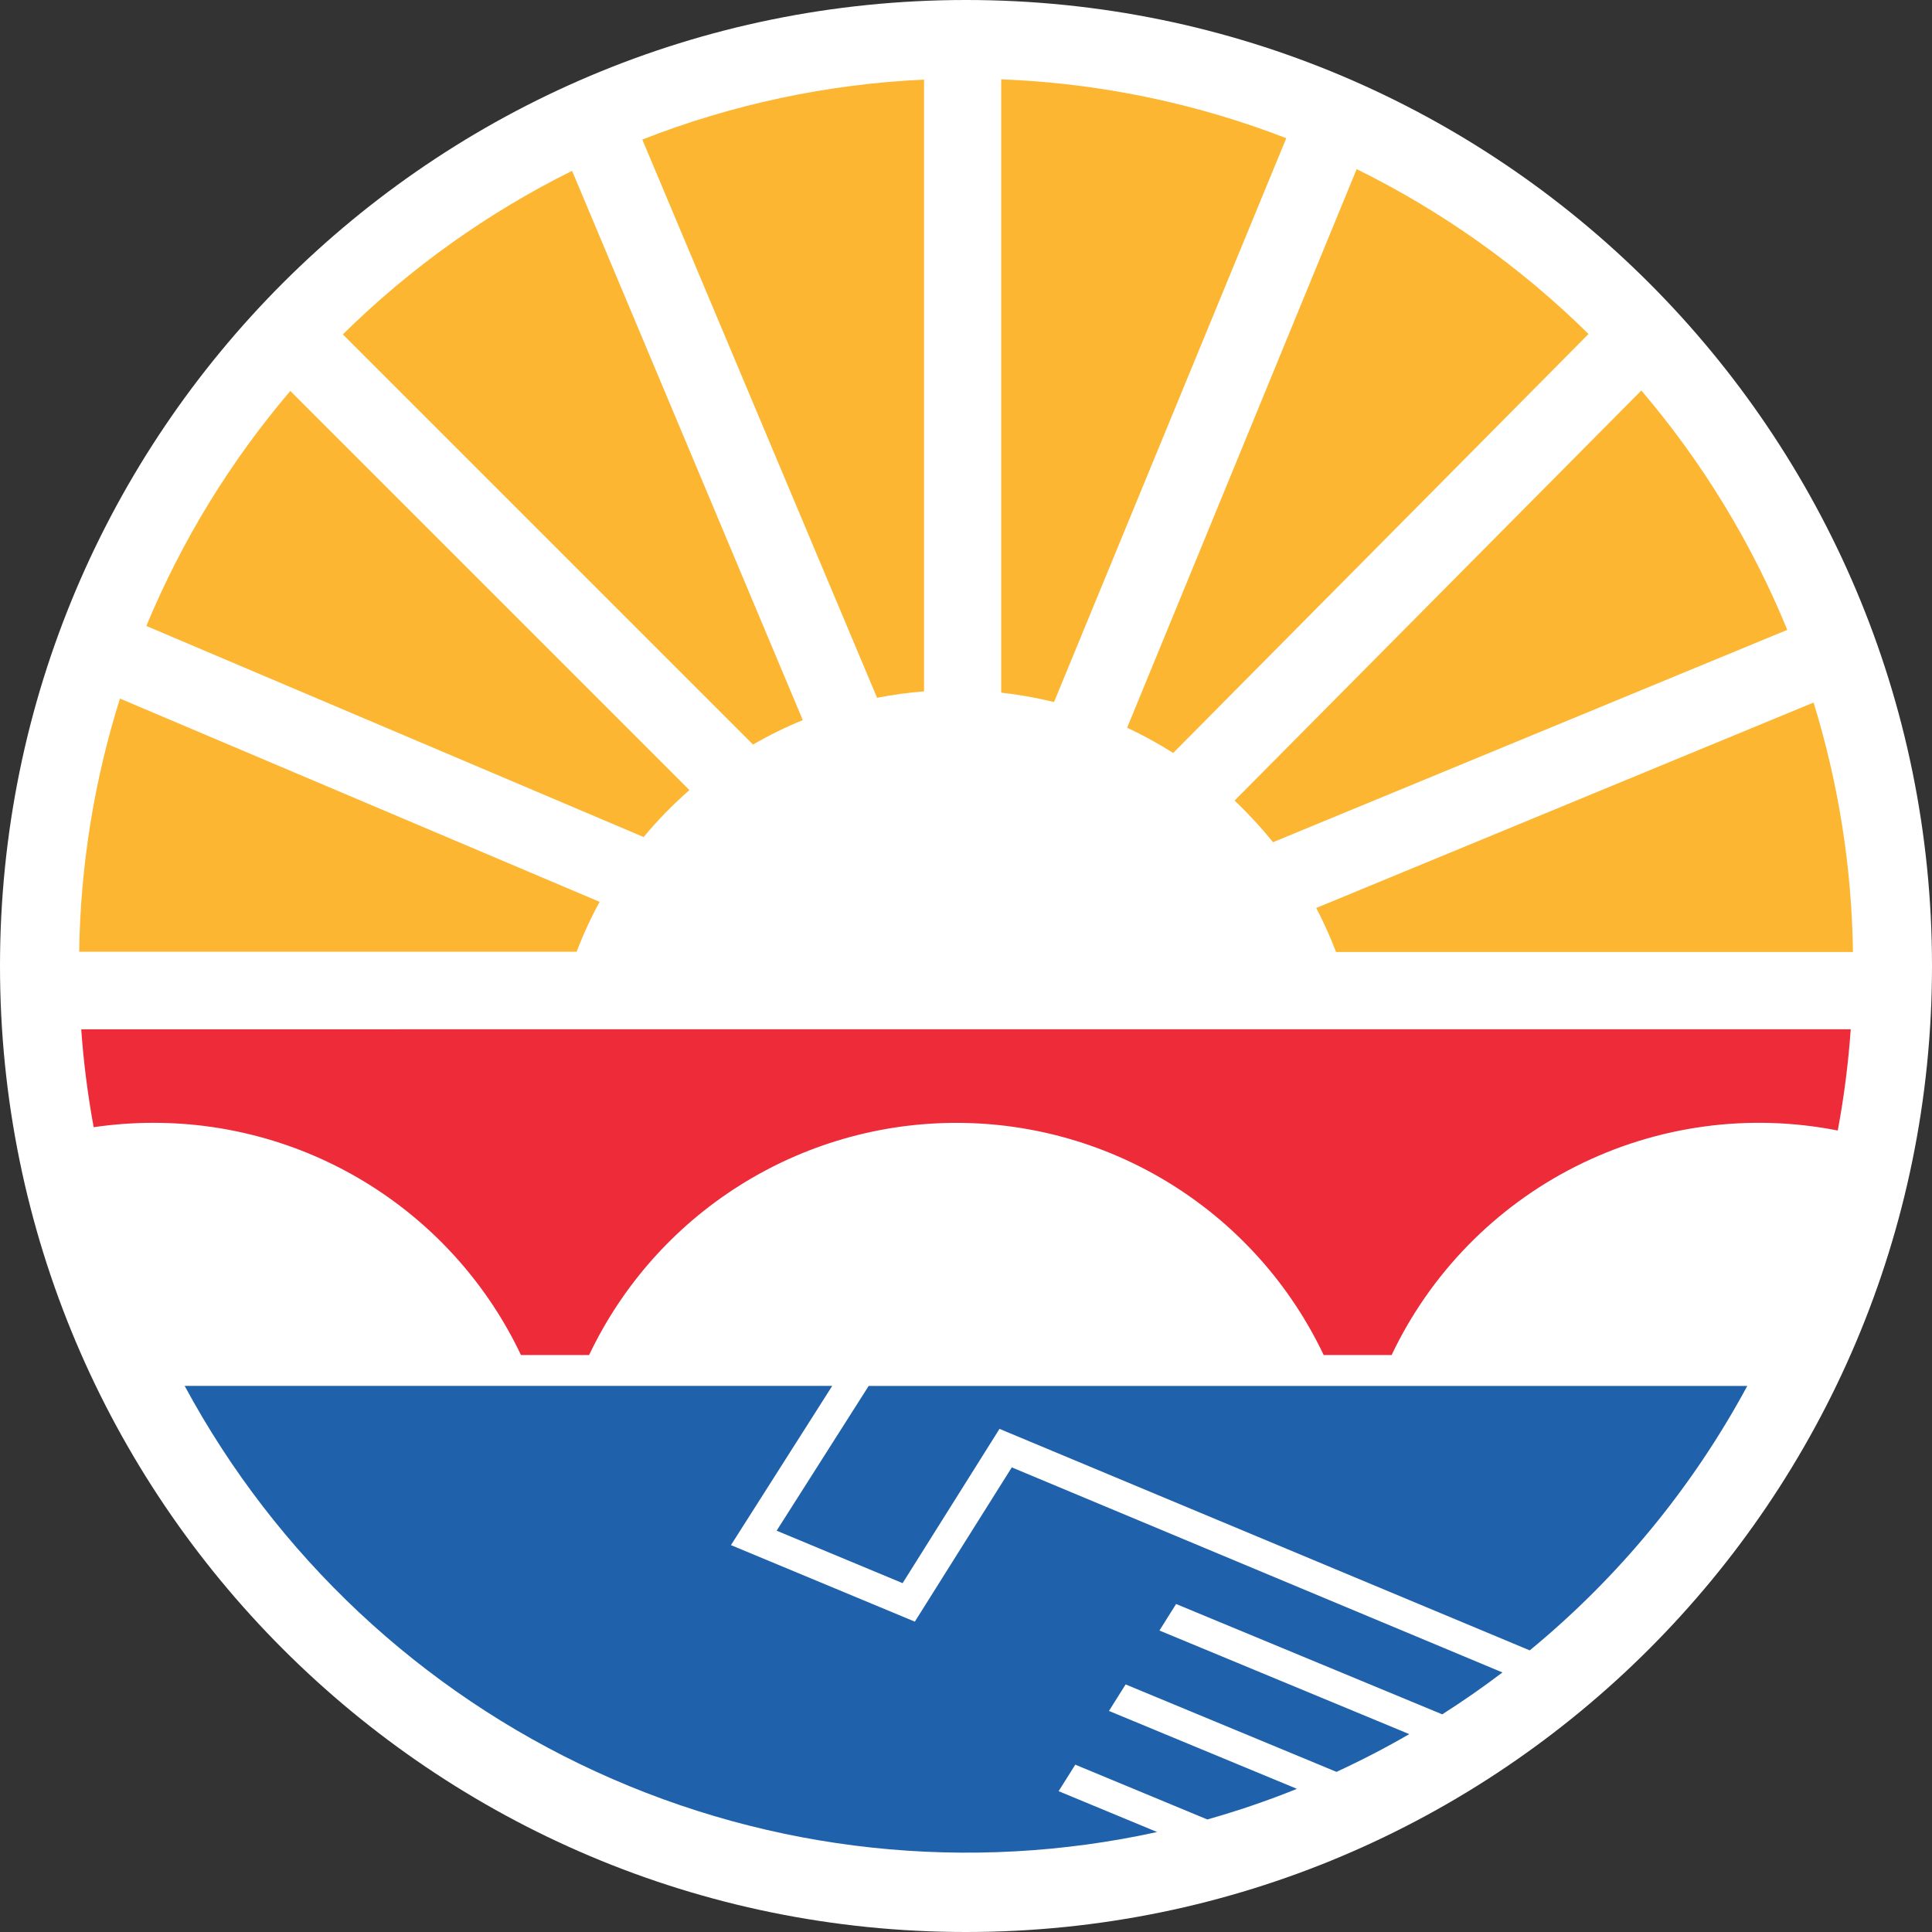
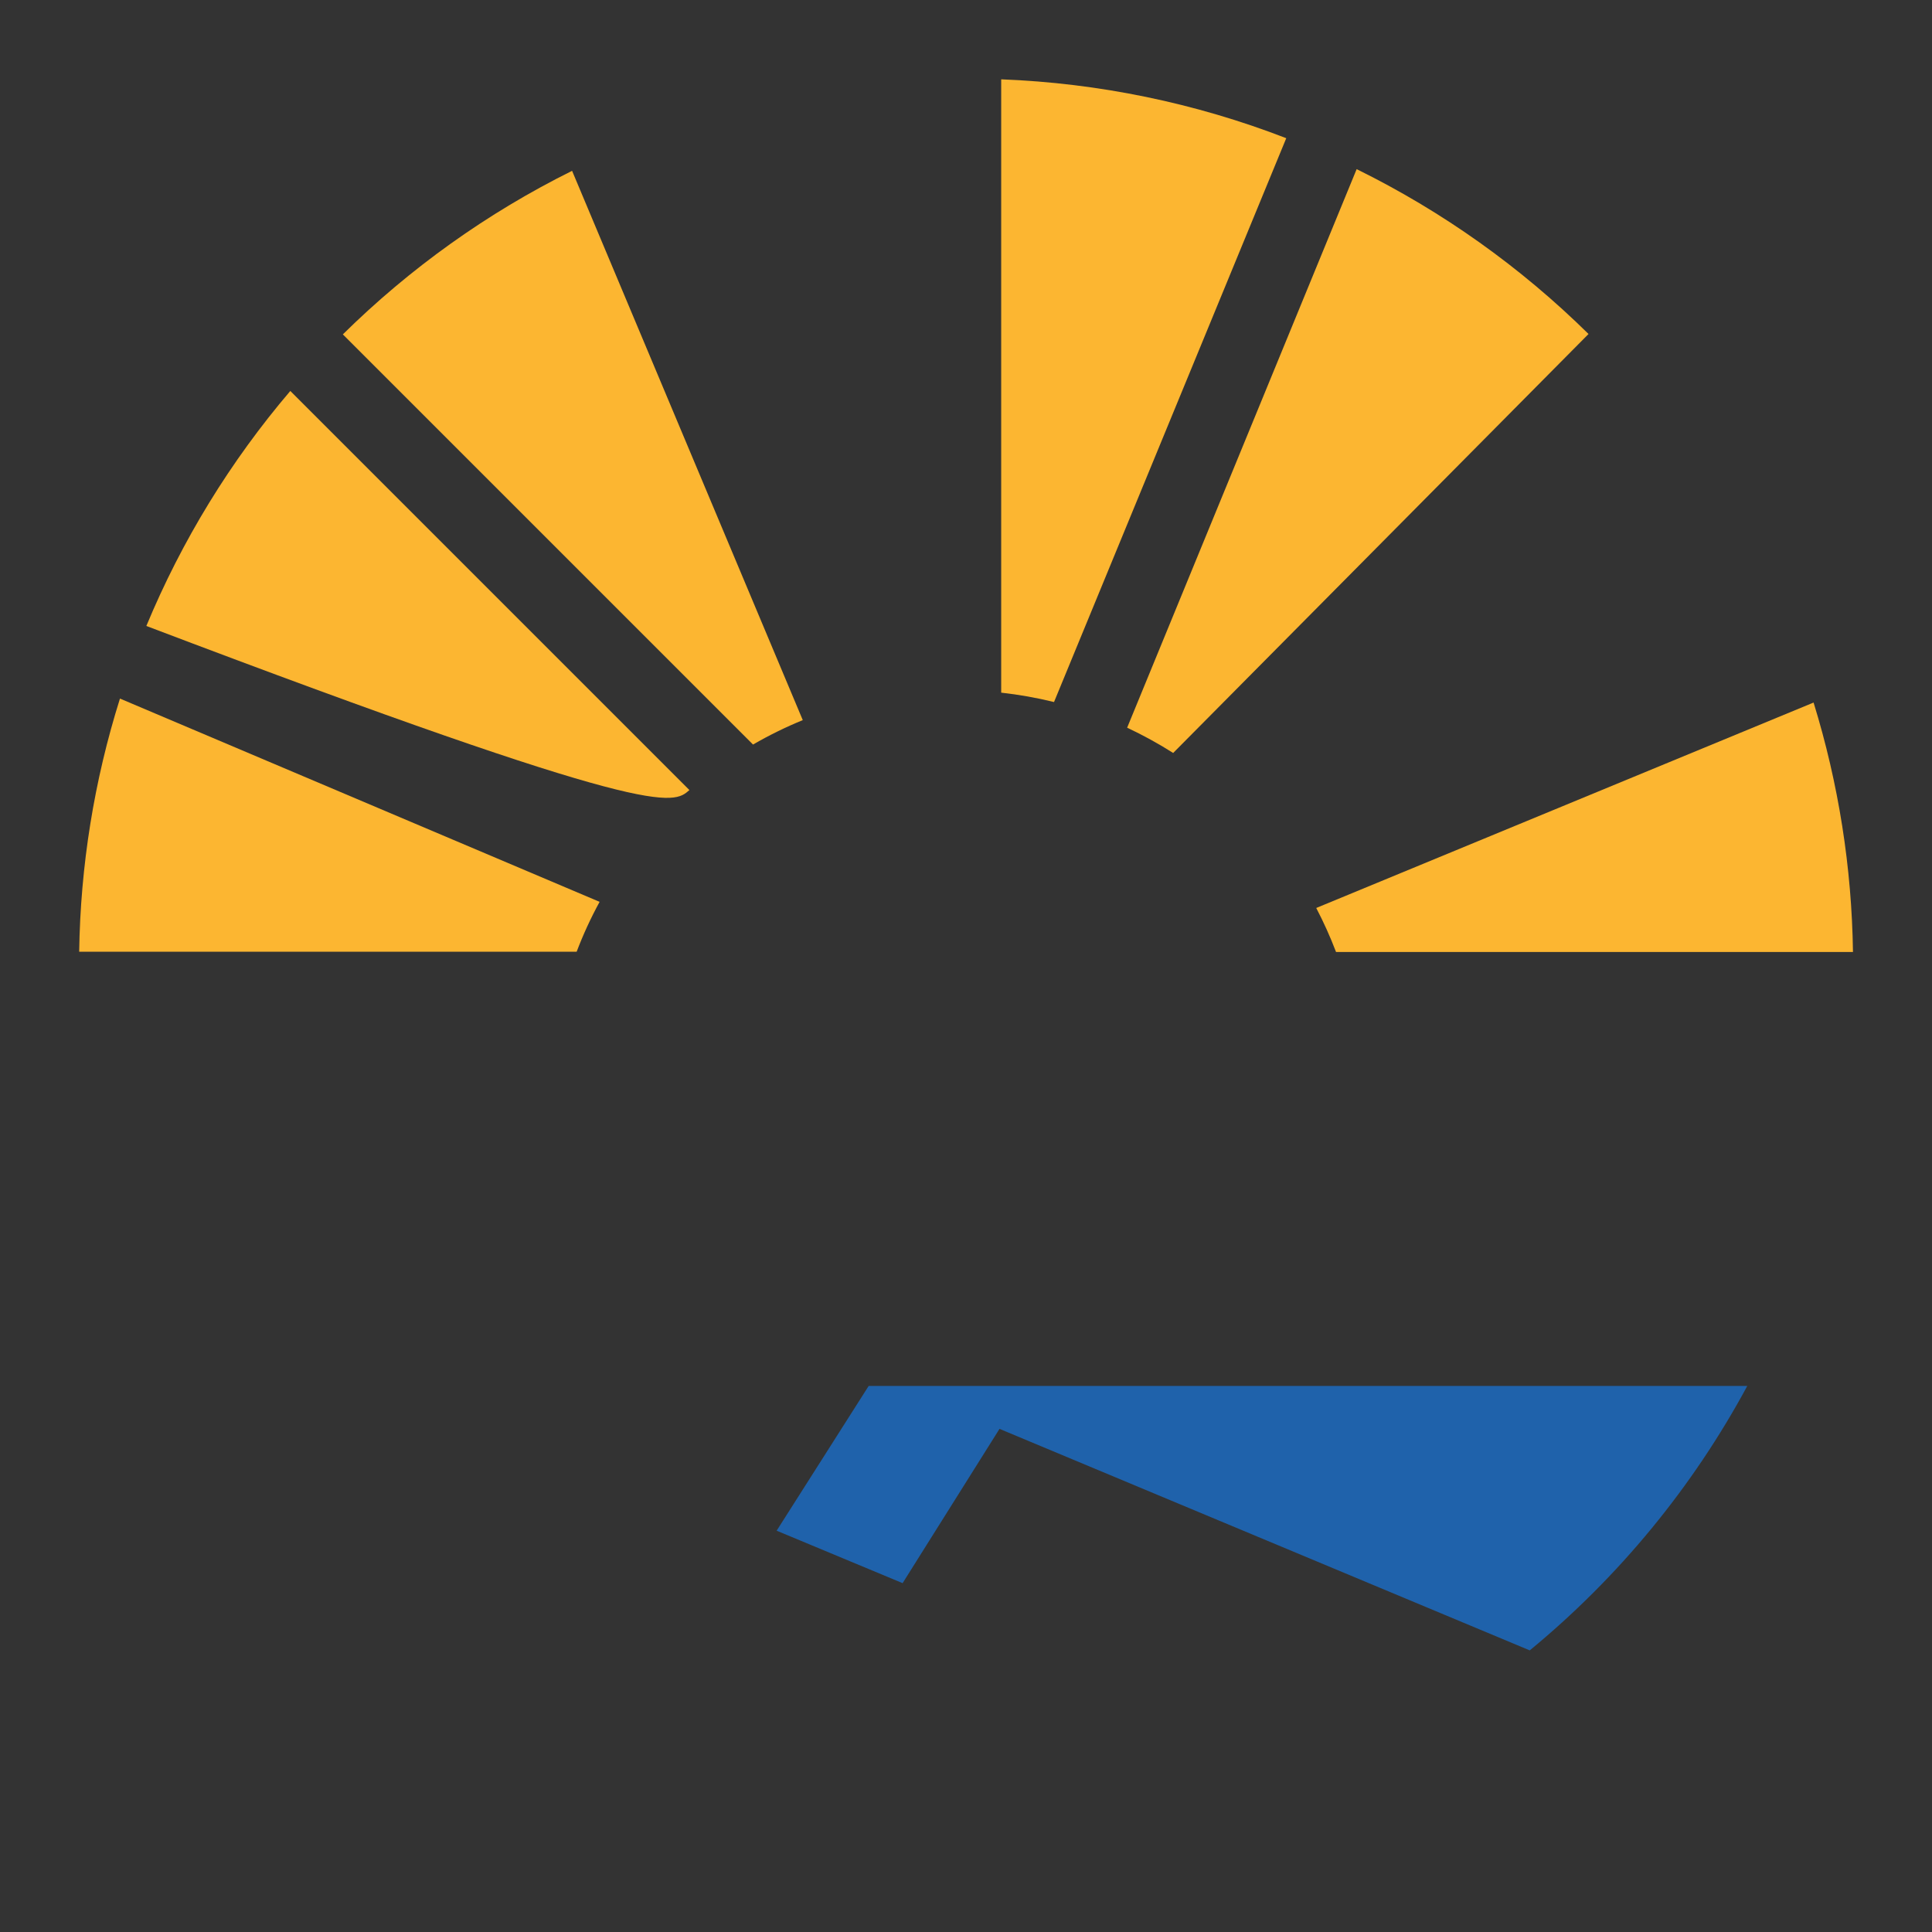
<svg xmlns="http://www.w3.org/2000/svg" width="64" height="64" viewBox="0 0 64 64" fill="none">
  <rect x="0" y="0" width="64" height="64" fill="#333333" stroke="none" />
-   <path d="M32 64C49.673 64 64 49.673 64 32C64 14.327 49.673 0 32 0C14.327 0 0 14.327 0 32C0 49.673 14.327 64 32 64Z" fill="white" />
-   <path d="M2.691 34.097C2.768 35.185 2.906 36.267 3.103 37.34C3.762 37.243 4.427 37.194 5.092 37.195C7.64 37.194 10.136 37.917 12.289 39.279C14.443 40.641 16.166 42.585 17.258 44.887H19.515C20.608 42.586 22.331 40.641 24.485 39.28C26.639 37.918 29.134 37.196 31.682 37.196C34.23 37.196 36.725 37.918 38.879 39.28C41.033 40.641 42.756 42.586 43.849 44.887H46.099C47.384 42.18 49.535 39.979 52.212 38.632C54.889 37.285 57.938 36.869 60.878 37.45C61.085 36.341 61.229 35.221 61.308 34.095L2.691 34.097Z" fill="#ED2B39" />
-   <path d="M30.305 53.719L24.214 51.184L27.569 45.909H6.117C9.152 51.537 13.938 56.025 19.75 58.691C25.563 61.358 32.085 62.059 38.331 60.688L35.068 59.335L35.344 58.897L35.62 58.457L39.994 60.272C41.001 59.988 41.993 59.649 42.963 59.258L36.736 56.677L37.012 56.237L37.288 55.799L44.272 58.695C45.098 58.315 45.902 57.898 46.684 57.445L38.408 54.013L38.684 53.573L38.96 53.135L47.776 56.79C48.46 56.354 49.127 55.89 49.77 55.402L33.517 48.609L30.305 53.719Z" fill="#1F62AB" />
  <path d="M25.727 50.706L29.9 52.444L33.11 47.333L50.675 54.671C53.622 52.245 56.069 49.27 57.881 45.911H28.776L25.727 50.706Z" fill="#1F62AB" />
-   <path d="M30.61 22.902V2.637C27.412 2.784 24.259 3.454 21.277 4.623L29.055 23.116C29.569 23.014 30.088 22.943 30.61 22.902Z" fill="#FCB631" />
  <path d="M26.593 23.855L18.951 5.659C16.148 7.05 13.585 8.88 11.357 11.077L24.945 24.664C25.476 24.357 26.026 24.086 26.593 23.855Z" fill="#FCB631" />
  <path d="M34.916 23.256L42.609 4.578C39.591 3.41 36.4 2.752 33.166 2.628V22.945C33.756 23.011 34.34 23.114 34.916 23.256Z" fill="#FCB631" />
  <path d="M38.863 24.943L52.622 11.064C50.371 8.844 47.777 7 44.941 5.603L37.338 24.106C37.863 24.353 38.373 24.632 38.863 24.943Z" fill="#FCB631" />
-   <path d="M42.17 27.899L59.206 20.865C58.025 17.982 56.393 15.306 54.371 12.936L40.897 26.52C41.351 26.951 41.777 27.412 42.17 27.899Z" fill="#FCB631" />
  <path d="M3.974 23.141C3.119 25.856 2.664 28.682 2.623 31.528H19.102C19.317 30.96 19.571 30.408 19.863 29.875L3.974 23.141Z" fill="#FCB631" />
-   <path d="M22.838 26.172L9.617 12.951C7.631 15.281 6.022 17.908 4.848 20.736L21.321 27.728C21.785 27.169 22.292 26.649 22.838 26.172Z" fill="#FCB631" />
+   <path d="M22.838 26.172L9.617 12.951C7.631 15.281 6.022 17.908 4.848 20.736C21.785 27.169 22.292 26.649 22.838 26.172Z" fill="#FCB631" />
  <path d="M60.077 23.273L43.602 30.078C43.849 30.551 44.068 31.037 44.258 31.536H61.382C61.343 28.734 60.904 25.951 60.077 23.273Z" fill="#FCB631" />
</svg>